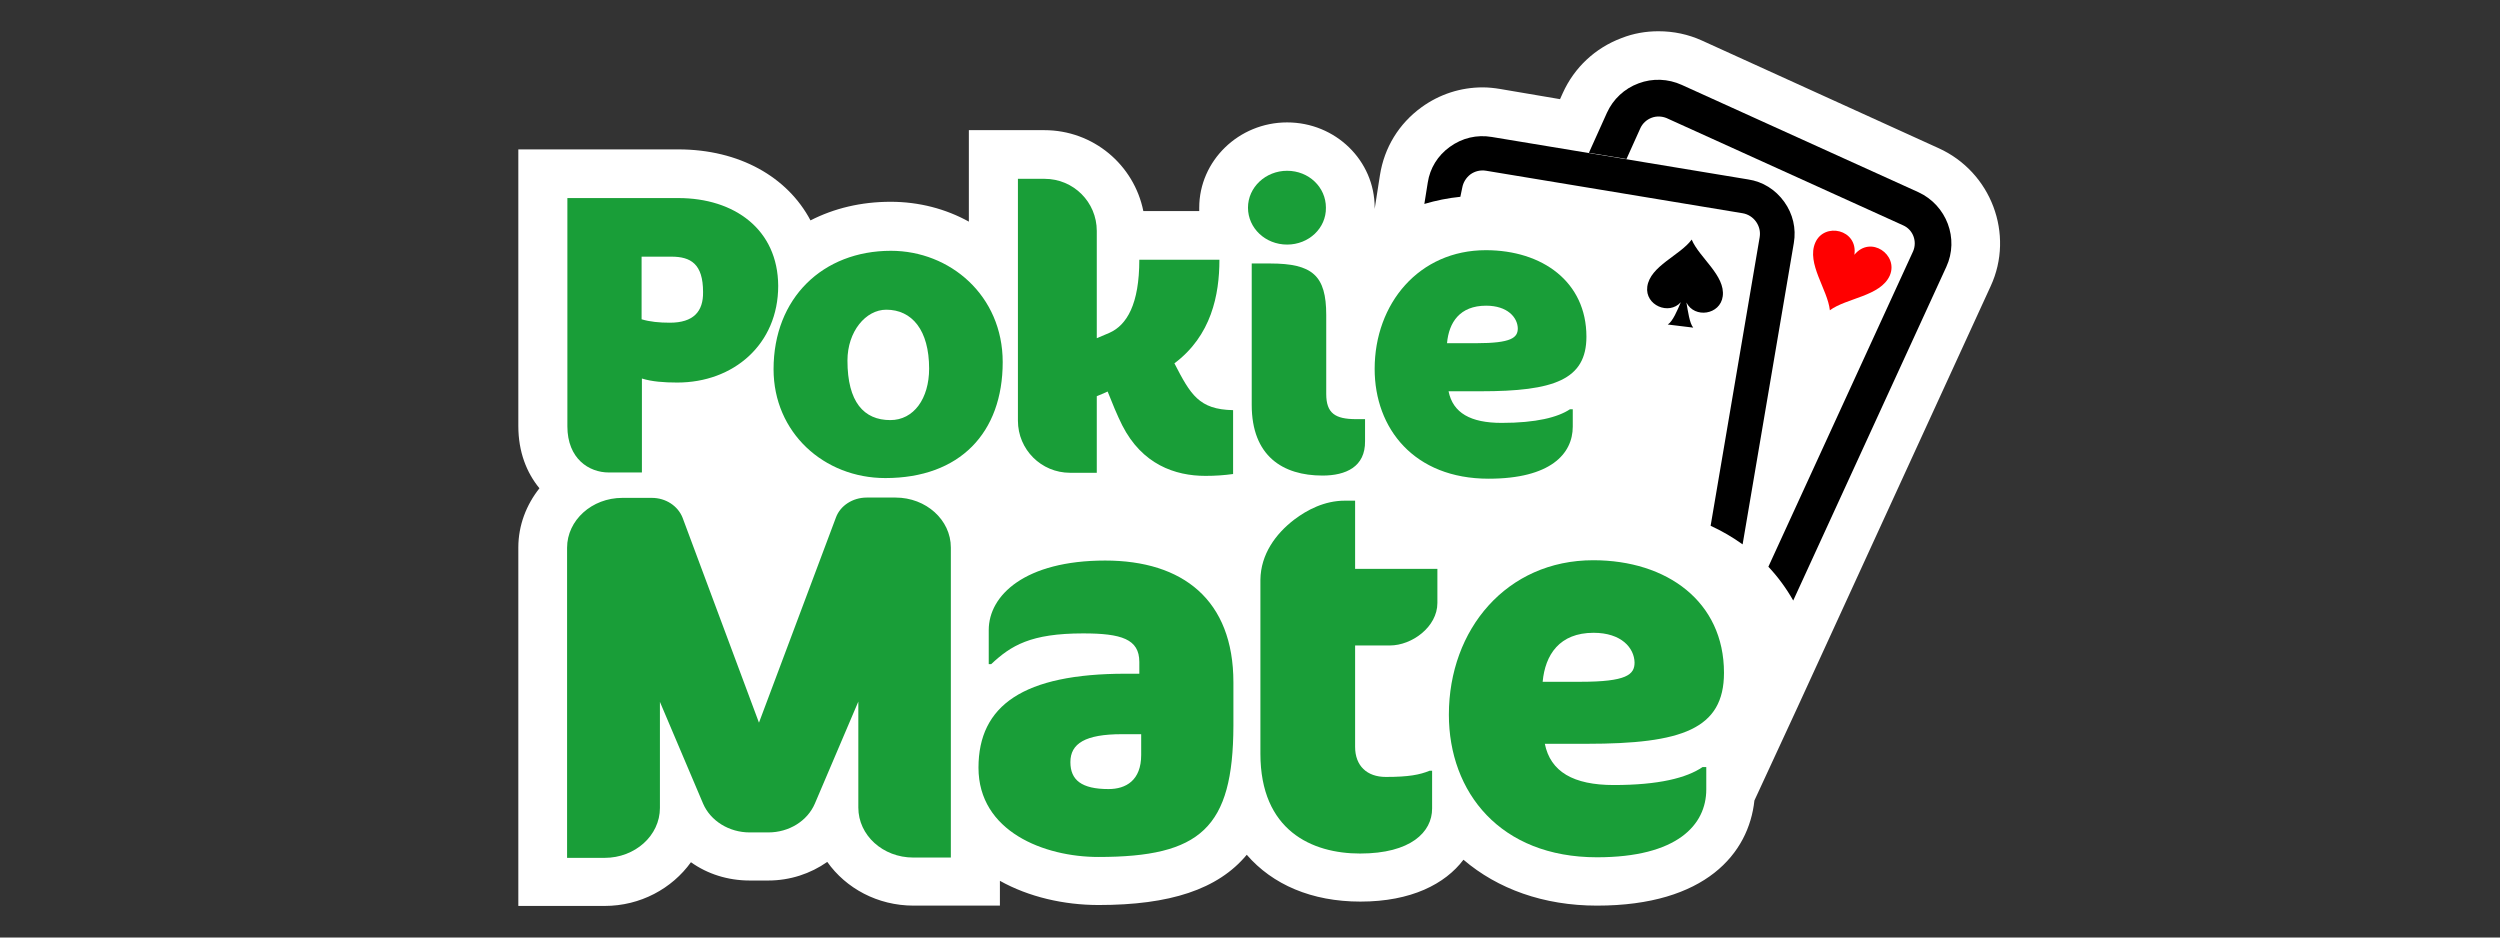
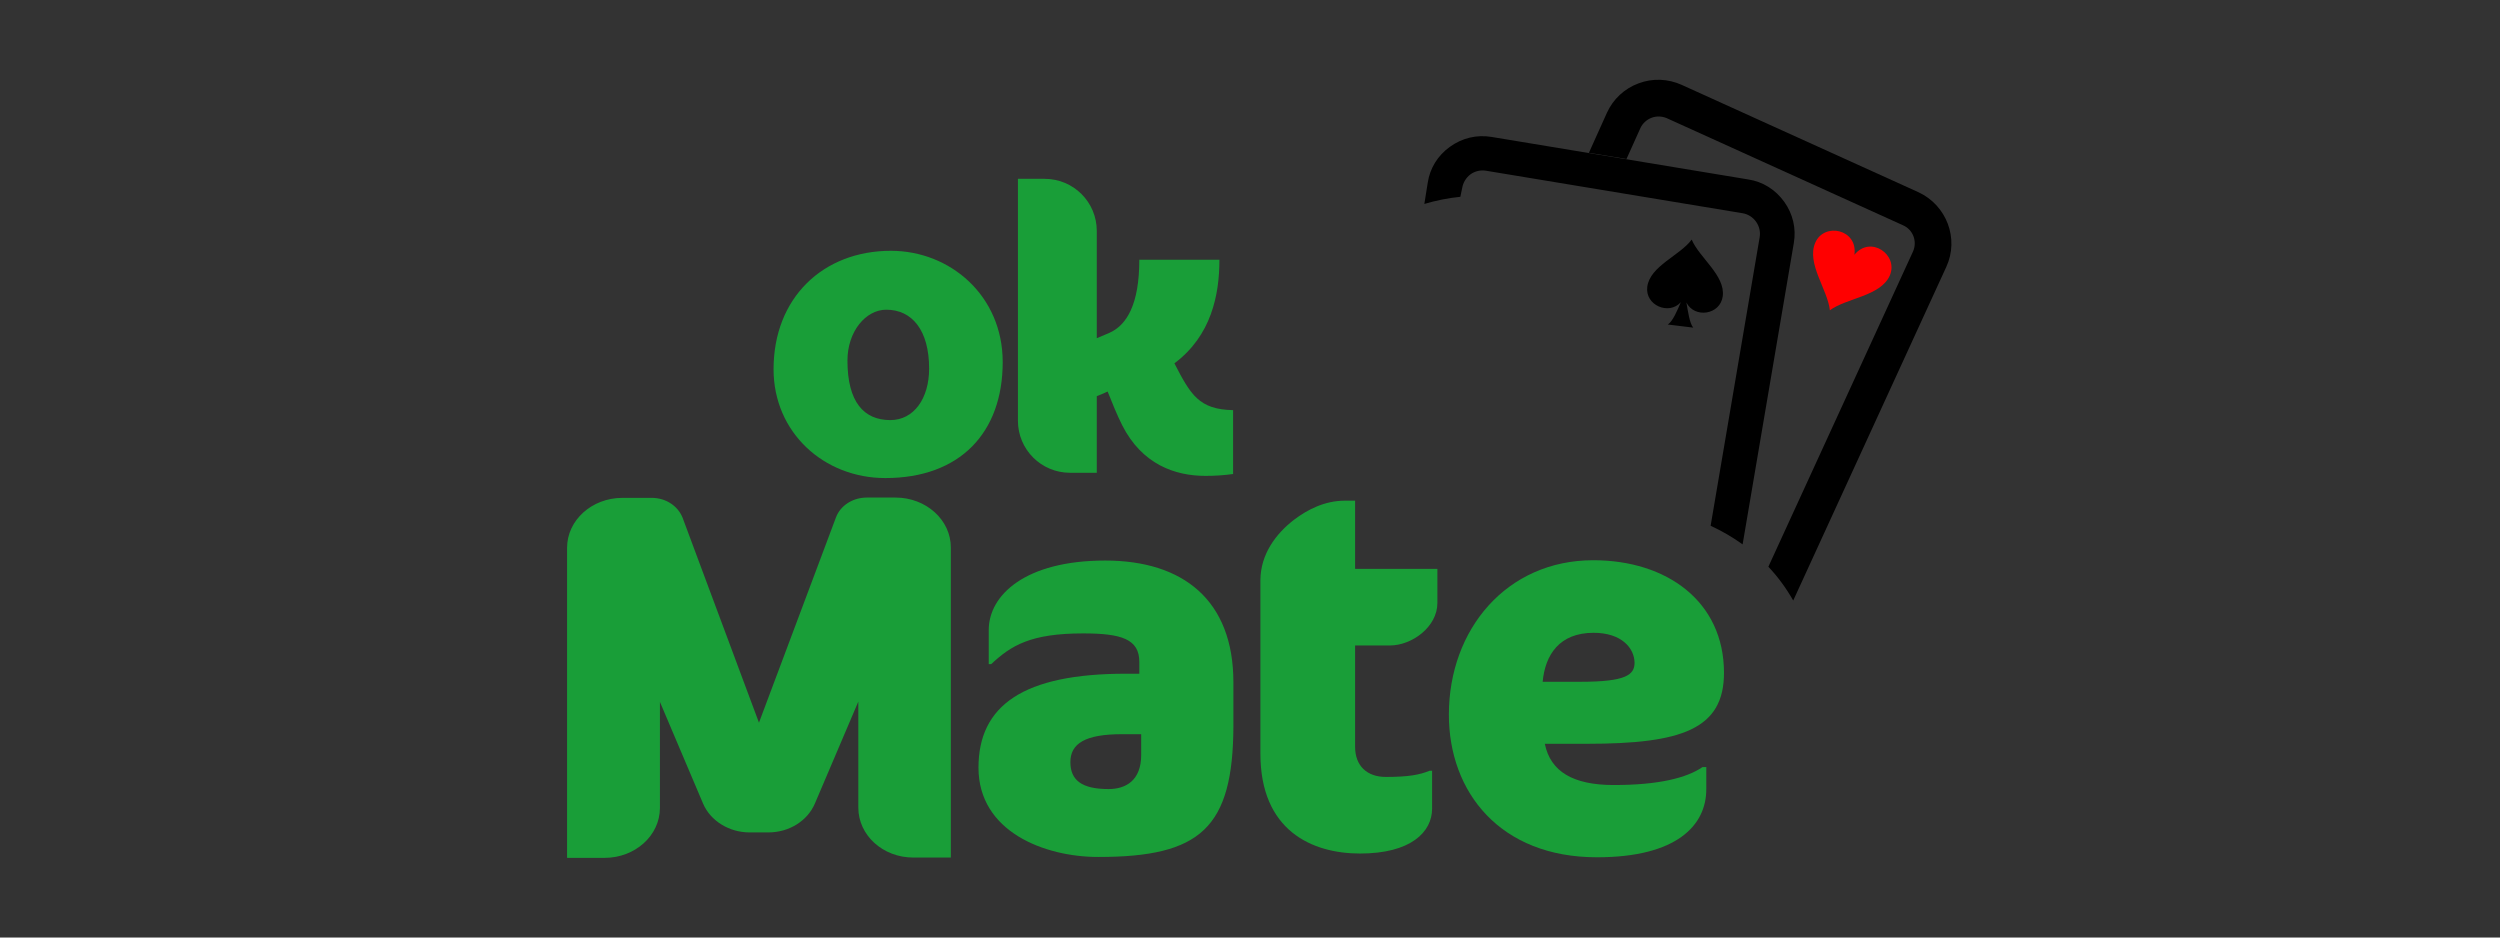
<svg xmlns="http://www.w3.org/2000/svg" width="160" height="60" viewBox="0 0 160 60" fill="none">
  <rect x="0" y="0" width="160" height="60" fill="#333333" stroke="none" />
-   <path d="M124.066 9.481L108.924 2.595C108.049 2.198 107.115 2 106.142 2C105.327 2 104.532 2.139 103.777 2.437C102.088 3.072 100.756 4.322 100.021 5.949L99.842 6.346L95.987 5.691C95.629 5.631 95.252 5.592 94.894 5.592C93.483 5.592 92.132 6.028 90.98 6.862C89.529 7.914 88.595 9.442 88.317 11.208L87.979 13.371C87.979 13.351 87.979 13.331 87.979 13.291C87.979 10.275 85.475 7.834 82.375 7.834C79.275 7.834 76.751 10.295 76.751 13.291C76.751 13.371 76.751 13.45 76.751 13.51H73.174C72.578 10.553 69.975 8.33 66.835 8.33H62.007V14.184C60.536 13.371 58.827 12.914 56.999 12.914C55.111 12.914 53.382 13.331 51.872 14.105C50.402 11.327 47.322 9.561 43.407 9.561H33.173V27.262C33.173 28.928 33.709 30.258 34.524 31.25C33.69 32.302 33.173 33.612 33.173 35.04V57.98H38.697C40.982 57.98 43.009 56.869 44.221 55.182C45.275 55.936 46.586 56.353 47.977 56.353H49.169C50.561 56.353 51.872 55.916 52.945 55.162C54.138 56.849 56.164 57.96 58.469 57.96H63.994V56.373C65.842 57.405 68.087 57.921 70.313 57.921C74.864 57.921 77.944 56.928 79.792 54.706C81.441 56.611 83.945 57.702 87.065 57.702C90.324 57.702 92.49 56.571 93.662 55.023C95.848 56.889 98.789 57.96 102.207 57.96C109.162 57.96 111.924 54.607 112.282 51.233L115.044 45.26L127.404 18.312C128.934 14.998 127.444 11.009 124.066 9.481Z" fill="white" />
  <path d="M122.774 12.299L107.632 5.433C106.758 5.036 105.764 4.996 104.87 5.334C103.956 5.671 103.24 6.346 102.843 7.219L101.69 9.779L104.095 10.176L104.989 8.191C105.128 7.894 105.387 7.655 105.705 7.536C106.022 7.417 106.36 7.437 106.658 7.556L121.801 14.422C122.436 14.7 122.715 15.454 122.436 16.089L113.176 36.271C113.792 36.925 114.329 37.66 114.766 38.434L124.563 17.081C125.397 15.275 124.583 13.132 122.774 12.299Z" fill="black" />
  <path d="M116.177 15.532C115.601 16.862 116.972 18.529 117.111 19.858C118.184 19.065 120.35 18.965 120.946 17.636C121.522 16.306 119.714 15.036 118.681 16.306C118.919 14.679 116.753 14.203 116.177 15.532Z" fill="#FF0000" />
  <path d="M93.582 12.02C93.642 11.682 93.821 11.385 94.099 11.166C94.397 10.948 94.755 10.869 95.113 10.928L111.527 13.647C112.242 13.766 112.739 14.46 112.62 15.175L109.48 33.65C110.215 33.987 110.891 34.384 111.527 34.84L114.805 15.552C114.964 14.619 114.746 13.687 114.189 12.913C113.633 12.139 112.818 11.623 111.884 11.484L95.47 8.765C94.516 8.606 93.582 8.825 92.788 9.4C92.013 9.956 91.516 10.769 91.377 11.682L91.158 13.052C91.894 12.833 92.668 12.674 93.463 12.595L93.582 12.02Z" fill="black" />
  <path d="M105.426 18.348C105.267 19.539 106.817 20.194 107.573 19.34C107.354 19.857 107.056 20.571 106.738 20.769L107.553 20.869L108.367 20.968C108.129 20.69 108.03 19.916 107.93 19.36C108.447 20.392 110.096 20.154 110.255 18.963C110.434 17.634 108.745 16.483 108.268 15.332C107.533 16.344 105.605 17.019 105.426 18.348Z" fill="black" />
  <path d="M70.293 54.846C66.836 54.846 62.623 53.219 62.623 49.131C62.623 45.142 65.504 43.118 72.042 43.118H72.917V42.364C72.917 40.896 71.764 40.538 69.32 40.538C65.962 40.538 64.71 41.312 63.438 42.503H63.279V40.32C63.279 38.097 65.604 35.875 70.731 35.875C75.699 35.875 78.938 38.395 78.938 43.674V46.452C78.918 53 76.831 54.846 70.293 54.846ZM73.036 46.988H71.804C69.459 46.988 68.505 47.583 68.505 48.774C68.505 49.925 69.22 50.5 70.949 50.5C72.062 50.5 73.036 49.944 73.036 48.317V46.988Z" fill="#199E38" />
  <path d="M82.832 33.254C83.647 32.638 84.76 32.043 86.071 32.043H86.727V36.409H91.993V38.592C91.993 40.12 90.363 41.31 88.953 41.31H86.727V47.799C86.727 49.01 87.482 49.724 88.694 49.724C90.165 49.724 90.86 49.585 91.496 49.327H91.655V51.748C91.655 53.256 90.284 54.626 87.045 54.626C83.965 54.626 80.666 53.157 80.666 48.236V37.103C80.686 35.476 81.64 34.166 82.832 33.254Z" fill="#199E38" />
  <path d="M101.552 47.603H98.869C99.227 49.389 100.697 50.242 103.28 50.242C106.162 50.242 107.95 49.786 108.964 49.092H109.202V50.52C109.202 52.802 107.334 54.866 102.207 54.866C96.007 54.866 92.728 50.699 92.728 45.738C92.728 40.281 96.425 35.855 101.969 35.855C106.678 35.855 110.335 38.495 110.335 43.059C110.335 46.67 107.632 47.603 101.552 47.603ZM101.989 40.499C99.803 40.499 98.889 41.908 98.73 43.634H101.154C104.095 43.634 104.612 43.178 104.612 42.404C104.592 41.471 103.777 40.499 101.989 40.499Z" fill="#199E38" />
  <path d="M57.019 16.051C60.795 16.051 64.173 18.908 64.173 23.175C64.173 27.699 61.431 30.596 56.662 30.596C52.727 30.596 49.508 27.679 49.508 23.631C49.508 19.067 52.667 16.051 57.019 16.051ZM56.721 19.821C55.41 19.821 54.237 21.21 54.237 23.076C54.237 25.735 55.291 26.886 56.98 26.886C58.49 26.886 59.464 25.497 59.464 23.591C59.464 21.131 58.371 19.821 56.721 19.821Z" fill="#199E38" />
-   <path d="M82.375 15.653C80.984 15.653 79.871 14.601 79.871 13.291C79.871 11.981 81.004 10.93 82.375 10.93C83.766 10.93 84.859 11.981 84.859 13.291C84.879 14.601 83.766 15.653 82.375 15.653ZM84.64 30.436C82.097 30.436 80.11 29.186 80.11 25.912V16.863H81.282C84.004 16.863 84.879 17.637 84.879 20.157V25.217C84.879 26.448 85.455 26.825 86.786 26.825H87.363V28.234C87.383 29.881 86.131 30.436 84.64 30.436Z" fill="#199E38" />
-   <path d="M94.775 25.041H92.708C92.986 26.43 94.119 27.065 96.106 27.065C98.312 27.065 99.703 26.708 100.478 26.192H100.657V27.303C100.657 29.049 99.226 30.637 95.271 30.637C90.502 30.637 87.978 27.422 87.978 23.612C87.978 19.425 90.82 16.012 95.093 16.012C98.709 16.012 101.531 18.036 101.531 21.548C101.531 24.306 99.445 25.041 94.775 25.041ZM95.112 19.564C93.423 19.564 92.728 20.635 92.609 21.965H94.477C96.742 21.965 97.139 21.608 97.139 21.012C97.12 20.318 96.484 19.564 95.112 19.564Z" fill="#199E38" />
-   <path d="M43.407 12.676H42.473H41.479H36.312V13.41V27.281C36.312 29.365 37.703 30.238 38.955 30.238H41.082V24.225C41.718 24.424 42.493 24.483 43.347 24.483C46.944 24.483 49.805 22.042 49.805 18.292C49.785 14.68 47.004 12.676 43.407 12.676ZM42.87 20.653C42.194 20.653 41.598 20.594 41.062 20.435V16.426C41.3 16.426 41.797 16.426 42.016 16.426H42.969C44.202 16.426 44.996 16.883 44.996 18.689C45.016 19.939 44.38 20.653 42.87 20.653Z" fill="#199E38" />
  <path d="M70.194 25.356V30.258H68.485C66.637 30.258 65.147 28.769 65.147 26.924V11.445H66.855C68.704 11.445 70.194 12.934 70.194 14.779V21.645L70.989 21.308C72.121 20.812 72.916 19.462 72.916 16.625H78.043C78.043 18.867 77.526 21.486 75.162 23.253C76.195 25.257 76.732 26.209 78.918 26.249V30.337C78.341 30.416 77.785 30.456 77.149 30.456C75.201 30.456 73.095 29.722 71.823 27.221C71.486 26.547 71.188 25.812 70.889 25.058C70.651 25.158 70.412 25.277 70.194 25.356Z" fill="#199E38" />
  <path d="M54.933 51.688V44.901L52.151 51.43C51.674 52.541 50.501 53.275 49.17 53.275H47.977C46.666 53.275 45.474 52.541 44.997 51.43L42.235 44.921V51.708C42.235 53.474 40.645 54.903 38.697 54.903H36.293V35.059C36.293 33.292 37.883 31.864 39.83 31.864H41.718C42.612 31.864 43.387 32.38 43.685 33.134L48.574 46.251L53.502 33.114C53.78 32.36 54.575 31.844 55.469 31.844H57.317C59.265 31.844 60.854 33.273 60.854 35.039V54.883H58.45C56.502 54.883 54.933 53.454 54.933 51.688Z" fill="#199E38" />
</svg>